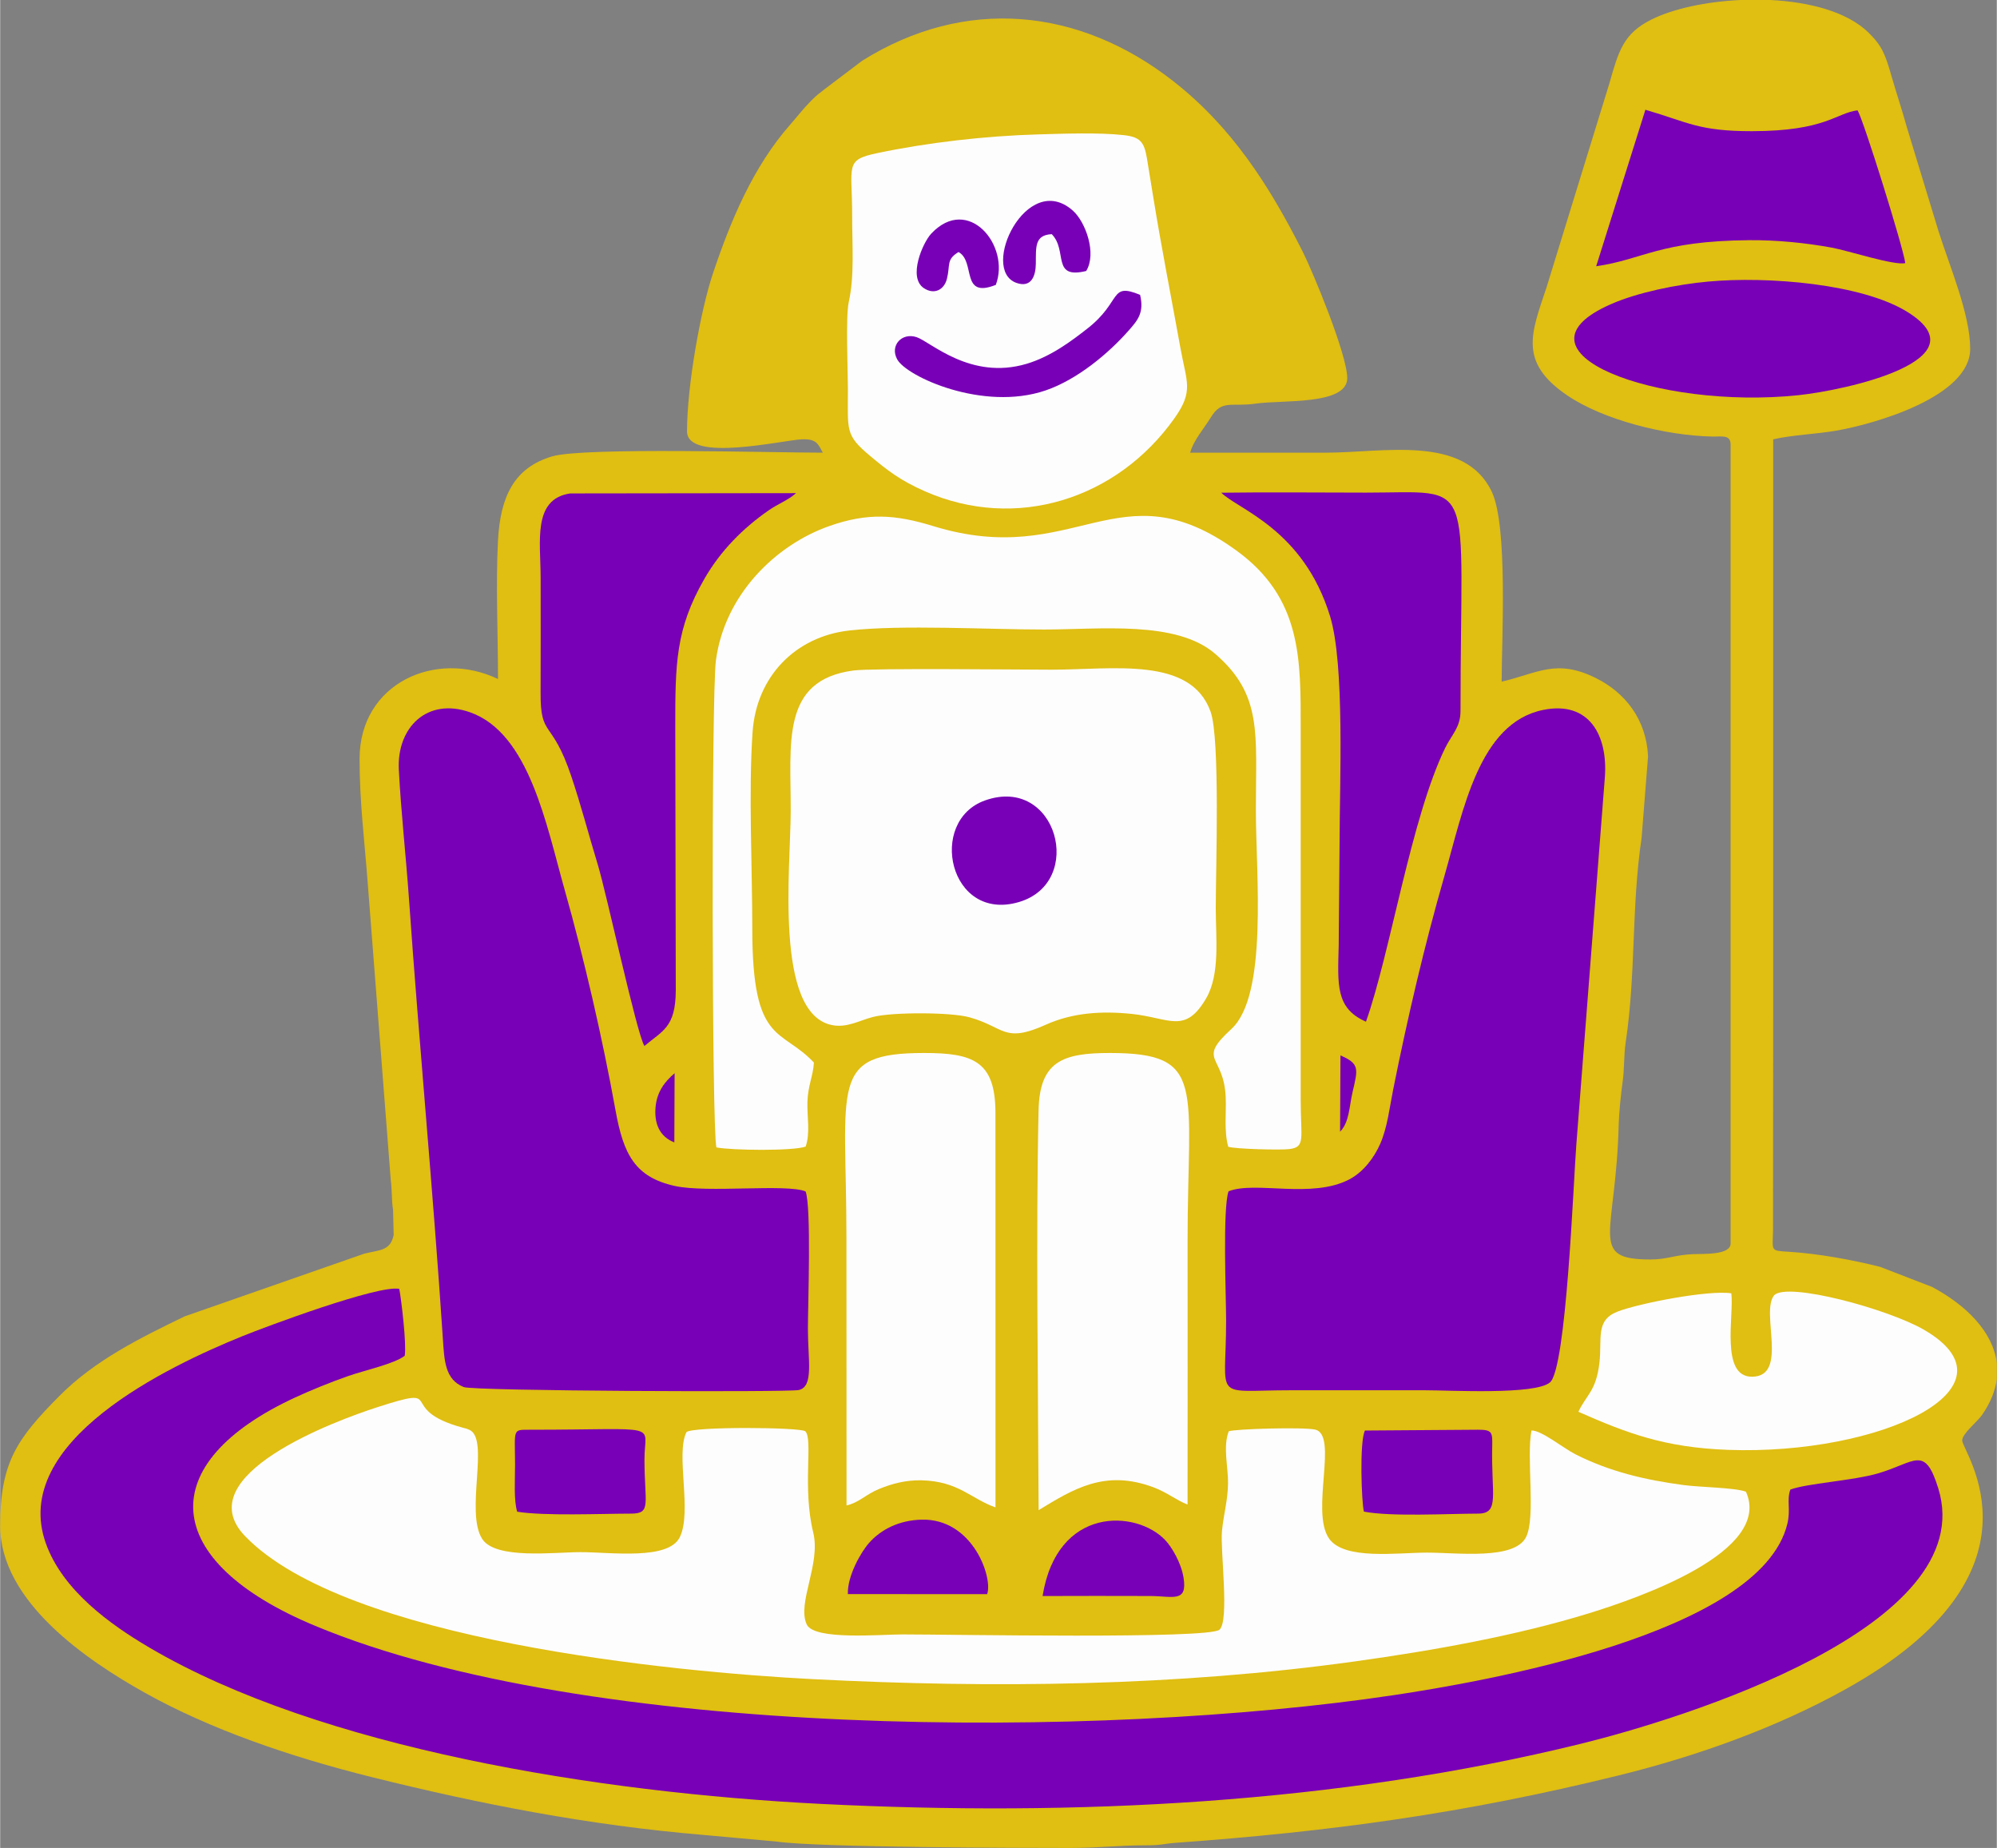
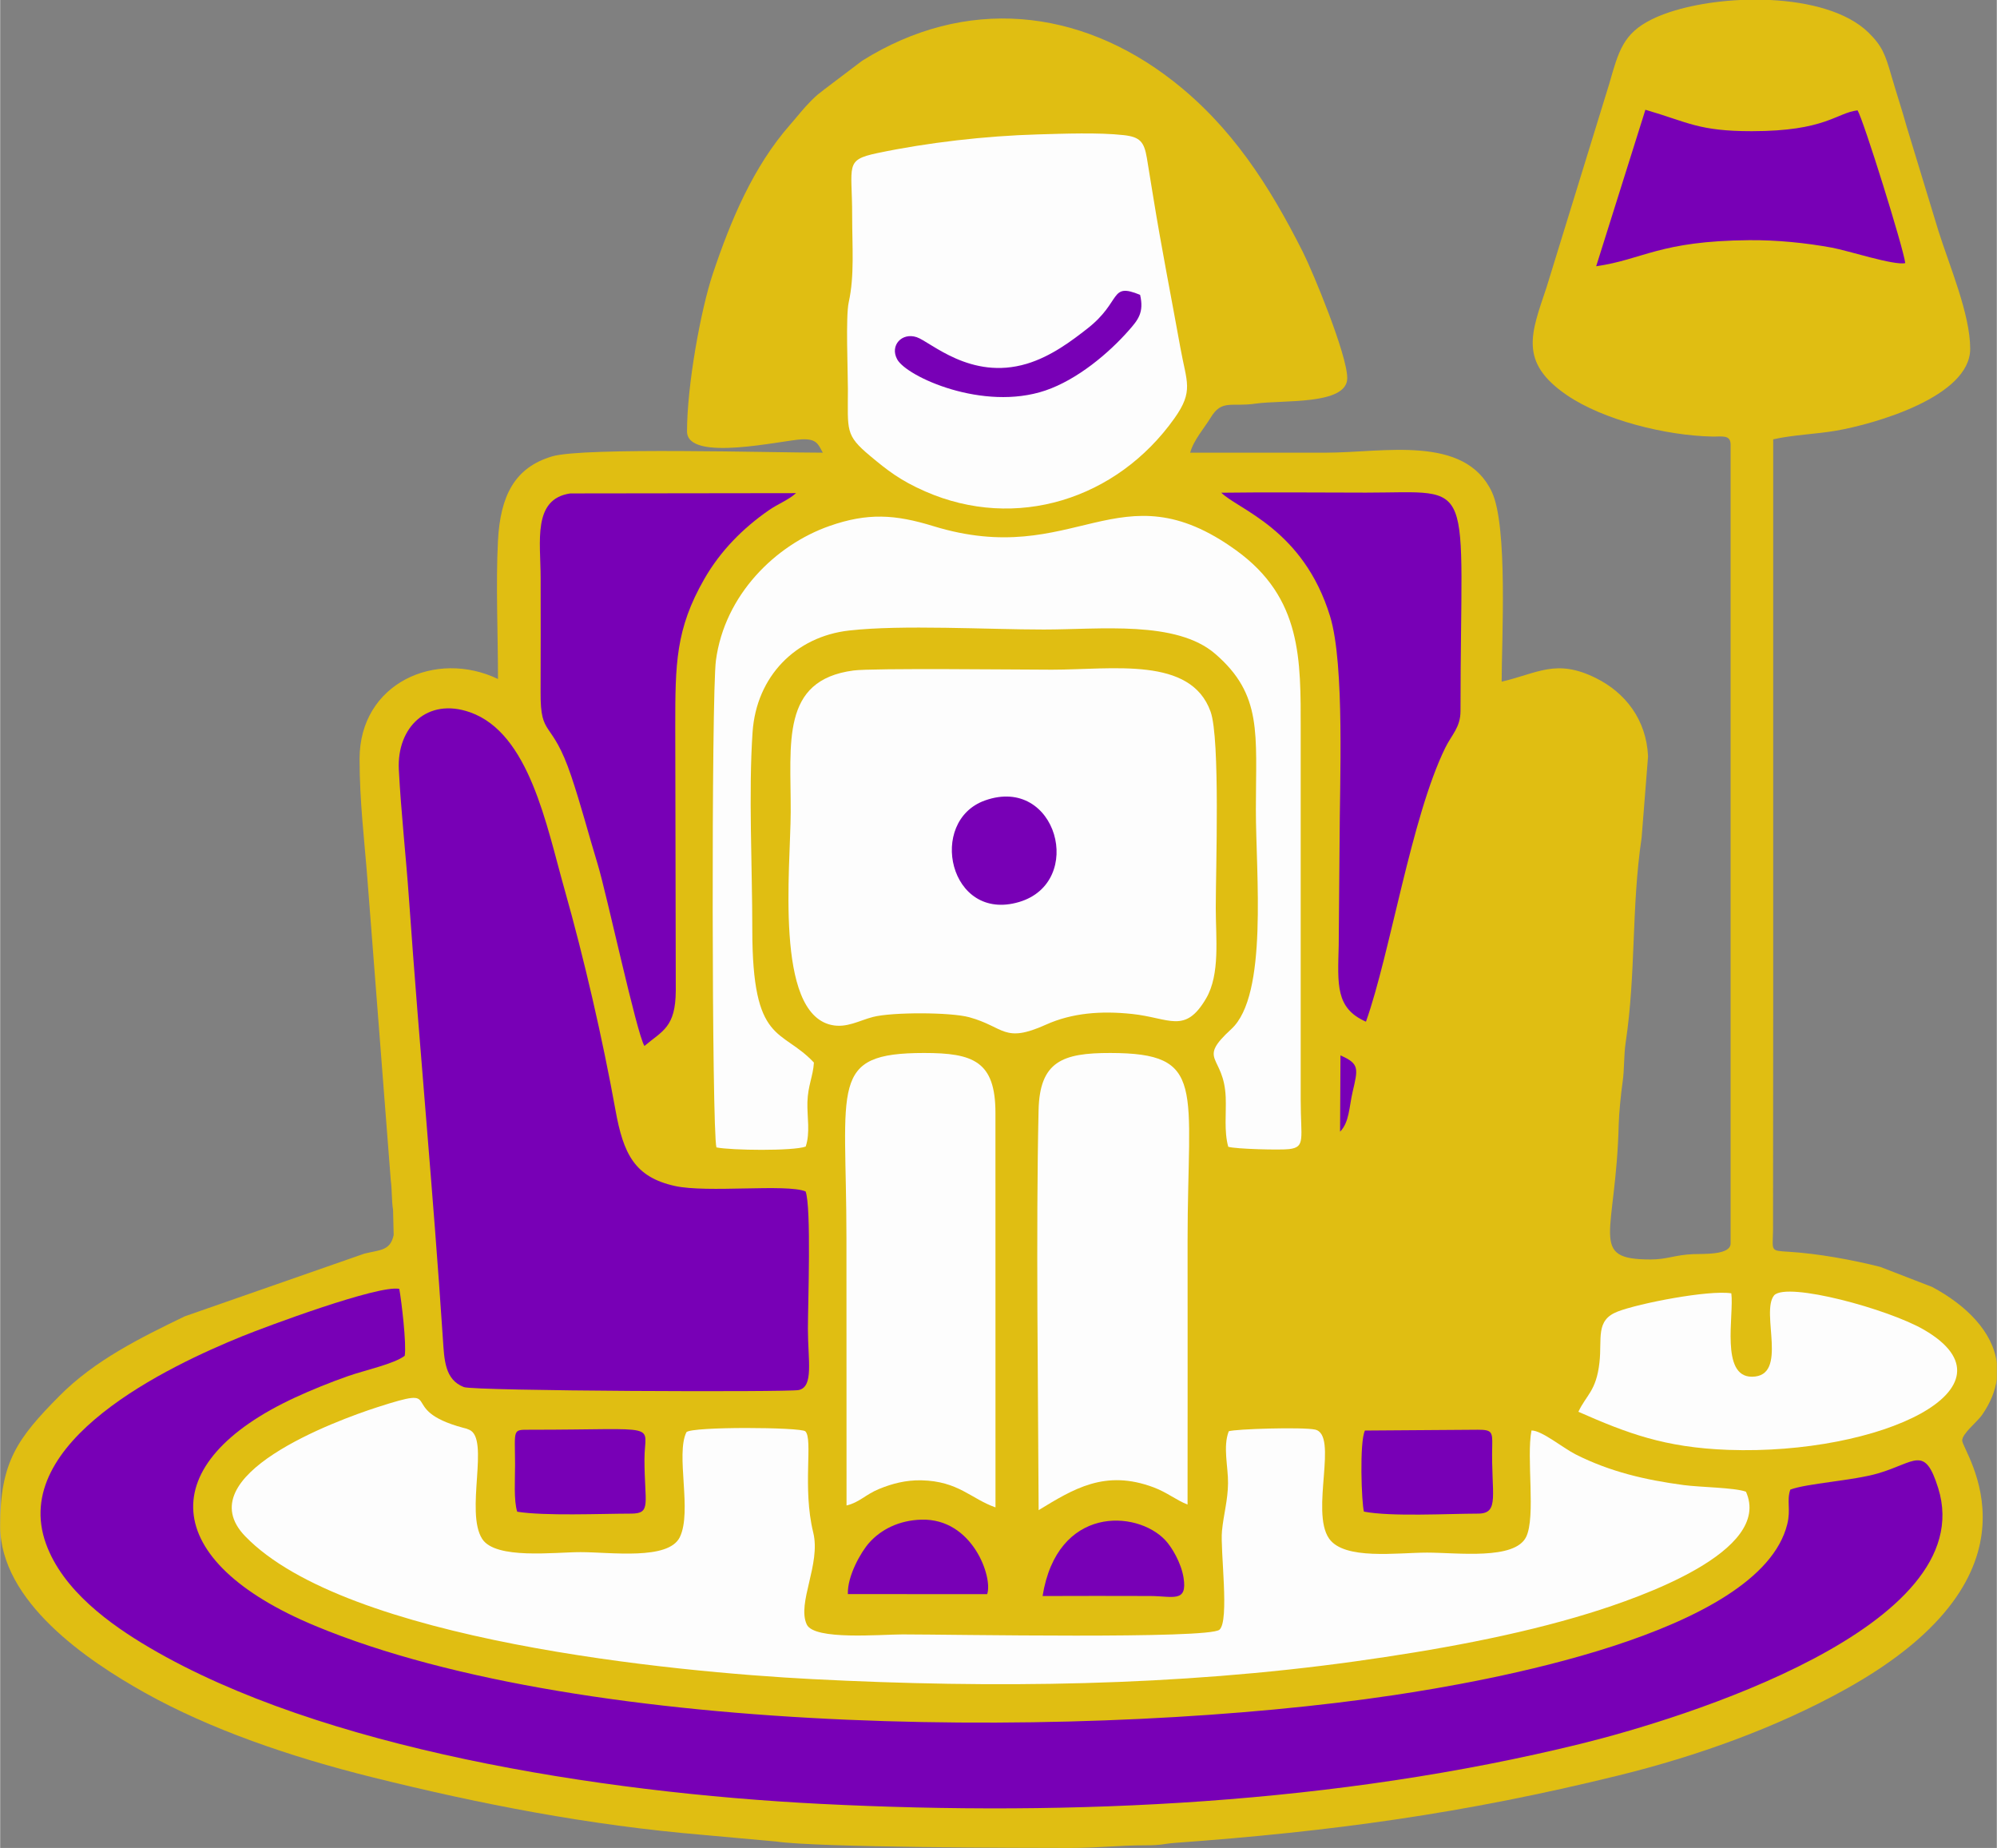
<svg xmlns="http://www.w3.org/2000/svg" xml:space="preserve" width="3.528in" height="3.264in" style="shape-rendering:geometricPrecision; text-rendering:geometricPrecision; image-rendering:optimizeQuality; fill-rule:evenodd; clip-rule:evenodd" viewBox="0 0 2260.96 2092.15">
  <rect x="0" y="0" width="2260.96" height="2092.15" fill="#808080" stroke="none" />
  <defs>
    <style type="text/css">       .fil1 {fill:#7800B6}    .fil0 {fill:#E0BE12}    .fil2 {fill:#FDFDFD}     </style>
  </defs>
  <g id="Layer_x0020_1">
    <g id="_2509923761296">
      <path class="fil0" d="M1959.5 503.44l0 904.39c0,13.28 -30.7,11.58 -42.23,12.03 -20.95,0.84 -29.69,6.06 -48.21,6.06 -71.52,0 -39.25,-27.17 -36.24,-153.8 0.26,-11.01 2.5,-34.22 4.36,-46.89 2.19,-14.94 1.25,-29.86 3.47,-44.76 11.88,-79.48 6.31,-152.5 18.09,-232.12l7.28 -91.97c-1.87,-41.8 -25.87,-72.25 -59.16,-88.75 -44.92,-22.25 -65.7,-5.41 -106.62,4.13 0,-46.84 7.25,-176.02 -11.14,-214.95 -30.8,-65.17 -122.97,-44.31 -187.82,-44.31 -51.25,0 -102.5,0 -153.75,0 3.74,-14.01 15.92,-27.73 23.37,-39.94 12.62,-20.7 23.34,-11.58 50.72,-15.6 29.92,-4.39 103.77,2.05 103.77,-28.87 0,-26.45 -38.94,-120.33 -50.22,-142.72 -38.12,-75.62 -80.78,-141.95 -147,-193.65 -106.32,-83.01 -235.28,-96 -352.03,-22.97l-42.9 32.47c-7.31,5.72 -8.11,6.09 -14.6,12.53 -9.32,9.26 -15.36,17.46 -23.98,27.27 -42.29,48.09 -67.49,108.91 -87.58,168.66 -13.68,40.68 -29.31,126.47 -29.31,178.7 0,35.52 108.24,9.95 129.97,9.02 16.39,-0.7 18.42,4.97 23.77,15.1 -57,0 -270.74,-6.33 -306.34,4.16 -42.49,12.52 -58.78,44.52 -61.46,95.31 -2.59,49.28 0.02,106.6 0.02,156.78 -70.28,-33.72 -156.76,4.61 -156.76,90.44 0,48.48 5.48,91.74 8.86,135.84l26.48 341.3c1.56,11.86 0.77,21.81 2.58,33.6l0.69 28.25c-3.81,17.99 -15.13,16.71 -33.18,21.13l-203.36 70.97c-50.52,24.45 -101.94,49.75 -141.98,90.15 -47.63,48.06 -67.07,74.81 -67.07,146.97 0,86.16 99.04,152.82 163.72,188.99 74.07,41.42 164.71,72.59 257.12,95.59 122.81,30.57 246.11,54.56 374.76,65.37l82.93 7.51c46.01,6.92 281.97,7.29 331.15,7.3l2.2 0c32.12,0 55.39,-3.01 84.54,-2.96 19.23,0.03 21.66,-1.88 33.33,-2.73 178.28,-12.93 327.29,-33.21 502.53,-76.3 88.22,-21.69 178.39,-53.7 257.81,-97.92 236.76,-131.81 131.67,-268.82 131.67,-281.33 0,-7.98 16.86,-20.92 22.39,-28.86 9.78,-14.04 15.12,-27.73 16.8,-40.87l0 -18.32c-4.53,-35.21 -34.78,-65.32 -73.29,-85.86l-58.7 -22.69c-31.58,-8.02 -70.61,-15.09 -103.48,-17.11 -21.44,-1.31 -18.35,-0.6 -17.93,-24.27l0.18 -244.36c0,-217.05 0,-434.1 0,-651.16 21.61,-5.04 48.83,-5.9 71.53,-9.86 43.78,-7.63 151.55,-38.44 151.55,-92.63 0,-39.08 -23.11,-92.94 -35.82,-133l-35.9 -117.85c-5.87,-21.05 -11.44,-37.35 -17.41,-57.96 -7.02,-24.26 -10.37,-33.89 -26.09,-49.27 -23.96,-23.44 -66.59,-34.63 -111.2,-36.84l-33.99 0c-38.87,1.86 -76.03,9.92 -100.4,22.04 -31.99,15.9 -37.34,35.72 -47.87,72.72l-71.02 230.44c-17.3,51.93 -32.04,84.69 23.18,122.29 41.29,28.12 111.92,45.64 164.28,46.75 11.08,0.23 20.94,-2.47 20.94,9.2z" />
      <path class="fil1" d="M2027.09 1686.48c-4.34,12.99 0.78,22.18 -3.44,39.16 -31.02,125.08 -347.52,178.78 -444.96,193.43 -332.74,50 -911.77,50.59 -1221.81,-78.29 -177.18,-73.65 -183.49,-184.35 -22.8,-258.64 18.13,-8.38 40.11,-17.32 60.15,-24.3 18.93,-6.6 51.89,-13.7 63.86,-22.87 2.23,-12.82 -3.71,-62.79 -6.16,-75.77 -23.69,-4.76 -151.54,42.95 -178.02,53.71 -82.35,33.44 -264.01,118.94 -222.02,234.91 19.14,52.85 72.47,91.28 117.47,117.7 193.58,113.66 506.56,163.95 759.26,176.73 288.32,14.58 585.48,-0.17 861.57,-68.1 112.64,-27.72 453.34,-131.78 404.44,-289.19 -15.39,-49.54 -25.9,-29.23 -68.07,-16.9 -28.37,8.29 -80.96,11.34 -99.45,18.42z" />
      <path class="fil2" d="M1976.92 1688.85c-12.59,-4.7 -51.63,-5.02 -70.35,-7.5 -43.72,-5.79 -83.76,-15.17 -122.5,-34.73 -14.37,-7.26 -38.39,-27.22 -50.05,-27.09 -5.97,30.79 5.04,97.7 -6.03,120.46 -12.87,26.47 -77.75,17.81 -112.17,17.81 -33.82,-0 -93.78,8.76 -111.01,-15.93 -21.42,-30.71 11,-117.68 -15.96,-123.39 -14.19,-3.01 -90.59,-0.7 -97.64,1.94 -6.78,17.62 -0.6,39.93 -0.81,58.8 -0.22,19.59 -5.01,35 -6.86,54.1 -2.13,21.92 8.73,101.62 -2.86,111.77 -12.28,10.74 -303.29,5.31 -358.74,5.31 -25.11,0 -100.2,6.87 -108.61,-11.28 -11.26,-24.3 16.16,-68.3 7.36,-104.09 -12.5,-50.85 0.04,-105.74 -8.96,-114.56 -4.86,-4.76 -128.69,-5.6 -134.64,0.98 -12.42,25.18 6.68,89.74 -7.48,118.83 -12.87,26.45 -78.3,16.97 -112.44,16.97 -29.41,0 -96.23,8.59 -111.36,-14.98 -19.59,-30.52 8.83,-113.42 -14.58,-123.53 -3.82,-1.65 -2.65,-1.11 -6.92,-2.25 -78.7,-21.17 -15.57,-49.69 -97.7,-23.17 -45.88,14.82 -215.68,77.21 -149.12,146 114.26,118.1 485.31,153.61 642.11,161.7 205.32,10.59 412.35,8.08 614.91,-20.11 88.95,-12.38 182.71,-29.16 264.72,-54.46 58.58,-18.08 207.91,-70.09 177.67,-137.57z" />
      <path class="fil1" d="M912.02 1348.87c-21.71,-8.89 -111.26,1.99 -148.07,-6.18 -45.48,-10.1 -58.23,-36.23 -67.16,-85.67 -14.8,-81.86 -35.6,-171.9 -57.66,-249.88 -20.61,-72.87 -40.01,-177.12 -107.03,-200.72 -48.6,-17.11 -83.11,17.23 -80.67,64.95 2.46,47.93 8.11,98.1 11.53,146.85 11.65,165.99 27.45,332.05 38.3,496.82 1.64,24.8 2.15,46.79 23.72,55.33 11.56,4.58 367.92,5.96 379.34,3.36 17.18,-3.91 10.34,-33.49 10.34,-69.44 0.01,-27.56 4.04,-137.54 -2.63,-155.42z" />
-       <path class="fil1" d="M1390.99 1348.74c-6.79,19.02 -2.77,118.96 -2.77,146.52 0,92.21 -16.77,78.72 73.86,78.72 50.25,0 100.49,0 150.73,0 29.94,0 125.3,5.45 142.14,-8.89 18.67,-15.91 26.54,-227.15 29.82,-268.78l32.33 -416.16c3.57,-47.37 -17.57,-87.18 -70.06,-76.36 -72.66,14.98 -90.2,113.55 -111.92,189.06 -22.44,78 -41.5,159.69 -57.76,240.95 -4.17,20.85 -6.41,42.1 -14.5,60.87 -7.08,16.42 -19.53,32.32 -34.84,40.43 -42.69,22.64 -106.57,1.53 -137.05,13.64z" />
      <path class="fil2" d="M966.19 759.11c-82.63,10.98 -70.68,82.06 -71.01,160.35 -0.26,63.56 -18.43,226.6 45.94,240.93 17.35,3.86 31.81,-5.1 47.33,-9.07 21.78,-5.57 87.98,-5.42 108.97,0.36 40.12,11.05 38.84,29.98 86.82,8.38 29.54,-13.3 62.38,-15.81 97.38,-12.12 42.64,4.49 60,23.28 83.94,-17.55 16.06,-27.39 10.95,-68.3 10.95,-102.42 0,-43.72 5.09,-191.51 -5.84,-222.19 -22.42,-62.96 -110.58,-47.6 -179.89,-47.6 -36.33,0 -202.72,-1.99 -224.59,0.92z" />
      <path class="fil2" d="M811.07 1299.04c16.35,3.36 86.86,4.28 101.08,-0.95 5.34,-15.79 1.5,-33.51 1.95,-50.14 0.51,-19.02 6.45,-29.33 7.36,-44.95 -36.98,-39.53 -69.78,-19.49 -69.77,-150.91 0.01,-69.99 -4.37,-155.09 0.31,-223.21 4.34,-63.13 48.71,-108.16 109.23,-115.02 59.87,-6.78 156.59,-1.14 220.49,-1.14 64.25,0 150.07,-10.55 194.18,27.55 53.71,46.39 46.02,90.28 46.02,176.15 0,73.55 14,210.3 -27.77,248.6 -39.7,36.4 -8.31,28.69 -6.38,77.34 0.71,18.14 -2.01,38.64 2.88,55.97 8.48,2.62 58.91,3.84 68.9,2.65 18.95,-2.27 13.13,-11.64 13.13,-55.96l0 -419.03c0,-78.8 1.67,-148.82 -72.99,-202.85 -132.99,-96.26 -181.95,22.06 -343.21,-27.54 -43.08,-13.25 -74.21,-15.22 -117.33,-0.12 -61.08,21.38 -118.78,77.86 -128.66,152.23 -5.23,39.36 -4.72,533 0.58,551.33z" />
      <path class="fil2" d="M1175.21 152.17c-59.54,1.69 -125.29,9.21 -182.19,21.22 -37.13,7.83 -28.2,13.6 -28.25,70.8 -0.04,34.82 2.8,67.76 -3.89,98 -3.57,16.13 -0.95,77.04 -0.94,97.95 0.02,47.58 -3.34,52.22 25.18,76.04 19.52,16.3 33.97,27.72 62.33,40.16 102.54,45 216.88,9.35 282.27,-82.77 22.02,-31.02 13.78,-40.69 6.81,-79.4 -10.23,-56.79 -21.7,-114.52 -30.88,-171.49 -2.32,-14.38 -4.71,-29.34 -7.17,-43.89 -3.09,-18.29 -7.81,-23.75 -26.21,-25.8 -28.42,-3.16 -68.27,-1.63 -97.06,-0.82z" />
      <path class="fil2" d="M1175.92 1709.71c39.39,-23.92 75.22,-46.55 130.48,-25.7 15.23,5.75 25.81,14.67 38.16,19.36 0.19,-99.51 0.03,-199.04 0.03,-298.56 0,-174.64 22,-212.53 -87.51,-212.67 -53.92,-0.07 -79.97,9.34 -81.22,64.83 -3.06,136.64 -0.49,314.38 0.07,452.74z" />
      <path class="fil2" d="M958.4 1704.43c14.83,-3.56 21.3,-12.32 36.98,-18.74 14.47,-5.93 30.18,-10.13 47.71,-9.75 42.12,0.92 56.26,20.99 83.98,30.65l-0.06 -446.58c0.03,-58.46 -25.06,-67.91 -80.93,-67.87 -108.22,0.07 -87.79,35.71 -87.79,209.65 0,100.89 0.16,201.85 0.11,302.63z" />
      <path class="fil1" d="M729.54 1184.2c20.51,-17.33 35.24,-20.96 35.5,-62.63l-0.59 -298.58c0,-71.28 0.3,-110.61 32.83,-167.39 18.47,-32.24 44.11,-57.79 72.92,-77.79 11.09,-7.7 22.07,-11.48 31.03,-19.5l-255.65 0.33c-43.05,6.25 -33.57,54.72 -33.57,95.54 0,43.21 0.2,86.46 -0.05,129.66 -0.3,52.49 12.57,29.02 34.7,94.83 11.36,33.78 19.65,66.11 29.84,99.46 10.36,33.93 44.17,191.7 53.03,206.07z" />
      <path class="fil1" d="M1516.73 952.62l-1 117.57c-1.13,44.75 -3.73,71.28 30.86,86.52 27.52,-77.46 51.31,-231.6 89.83,-310.16 7.33,-14.94 17.23,-23.02 17.23,-41.65 0,-269.24 19.71,-247.17 -107.14,-247.17 -54.47,0 -109.34,-0.65 -163.76,0.11 19.28,19.08 93.05,41.4 123.23,139.97 16.8,54.86 10.76,190.22 10.76,254.81z" />
      <path class="fil2" d="M1787.13 1598.35c55.16,24.3 97.72,40.53 169.63,43.12 172.11,6.2 335.01,-70.25 221.68,-136.01 -40.56,-23.53 -154.26,-54.3 -169.53,-39.1 -16.05,19.03 16.85,92.2 -25.31,92.3 -36.01,0.09 -20.05,-70.21 -23.3,-94.42 -25.77,-4 -104.44,11.29 -128.67,20.63 -25.49,9.83 -17.53,30.36 -20.65,57.79 -3.69,32.39 -14.8,36.4 -23.85,55.69z" />
      <path class="fil1" d="M1807.29 301.44c53.67,-7.74 71.53,-28.67 173.29,-29.52 31.05,-0.26 63.78,2.98 93.82,8.49 18.03,3.31 70.63,20.47 82.88,17.44 -2.02,-17.01 -47.55,-162.85 -54.04,-172.94 -24.46,3.11 -36.16,23.56 -119.63,23.61 -60.57,0.04 -72.25,-10.2 -120.59,-24.26l-55.74 177.18z" />
-       <path class="fil1" d="M1933.93 318.8c-35.51,3.28 -79.23,12.17 -109.51,25.38 -124.31,54.23 52.03,119.98 211.73,103.25 55.27,-5.79 209.28,-40.11 124.38,-93.77 -51.56,-32.59 -159.37,-41.07 -226.59,-34.86z" />
      <path class="fil1" d="M585.49 1711.49c31.12,4.99 94.3,2.23 128.98,2.16 23.4,-0.05 15.1,-11.5 15.1,-61.64 0,-41.83 22.12,-33.33 -129.66,-33.33 -20.28,0 -16.97,-1.06 -16.86,39.35 0.04,16.23 -1.66,40.7 2.43,53.46z" />
      <path class="fil1" d="M1545.45 1619.58c-6.44,12.78 -3.82,82.4 -1.17,91.79 30.65,5.94 94.82,2.35 129.21,2.28 25.03,-0.05 14.69,-21.85 16.07,-76.71 0.42,-16.16 -0.62,-18.26 -16.45,-18.26l-127.66 0.9z" />
      <path class="fil1" d="M1115.28 906.2c-65.67,23.28 -40.71,138.55 38.56,114.99 75.34,-22.39 42.74,-143.81 -38.56,-114.99z" />
      <path class="fil1" d="M1290.82 333.81c-35.1,-14.45 -20.23,7.35 -59.65,38.15 -17.45,13.64 -41.01,31.62 -68.79,39.92 -63.49,18.96 -108.7,-24.84 -124.57,-30.15 -16.66,-5.57 -30.67,9.34 -22.03,25.14 10.72,19.58 97.26,59.14 167.81,35.23 36.07,-12.23 71.72,-42.17 94.61,-68.24 10.2,-11.62 17.31,-20.02 12.62,-40.05z" />
      <path class="fil1" d="M1180.4 1806.94c40.61,-0.11 81.31,-0.21 121.92,-0.02 25.66,0.12 42.27,7.9 37.71,-20.74 -2.68,-16.82 -13.3,-34.69 -20.79,-42.58 -32.57,-34.32 -122.37,-38.97 -138.84,63.34z" />
      <path class="fil1" d="M959.9 1804.75l157.72 0.08c6.76,-18.65 -16.35,-86.1 -74.59,-84.35 -25.11,0.75 -45.44,10.98 -59.02,26.2 -9.11,10.2 -24.81,37.4 -24.11,58.07z" />
-       <path class="fil1" d="M1190.77 265.1c18.41,18.65 -0.71,51.34 39,41.7 12.22,-19.75 -0.67,-55.62 -15.16,-68.42 -52.1,-46 -105.79,66.91 -63.88,81.86 16.65,5.94 21.87,-7.43 22.02,-21.67 0.21,-19.21 -1.43,-32.38 18.02,-33.48z" />
-       <path class="fil1" d="M1085.26 285.33c19.67,10.94 1.78,53.17 42.17,37.2 16.83,-44.58 -31.34,-102.49 -73.11,-58.03 -9.66,10.29 -26.58,49.41 -8.49,61.62 11.72,7.91 23.09,2.15 26.25,-10.48 3.98,-15.95 -0.98,-21.79 13.18,-30.32z" />
-       <path class="fil1" d="M763.4 1293.33l0.31 -78.29c-10.46,9.03 -20.24,20.37 -21.66,39.31 -1.64,21.82 7.93,33.85 21.35,38.98z" />
      <path class="fil1" d="M1517.28 1281.23c10.56,-10.81 10.2,-27.9 14.17,-44.93 6.16,-26.45 8.04,-31.93 -13.73,-41.42l-0.44 86.34z" />
    </g>
  </g>
</svg>